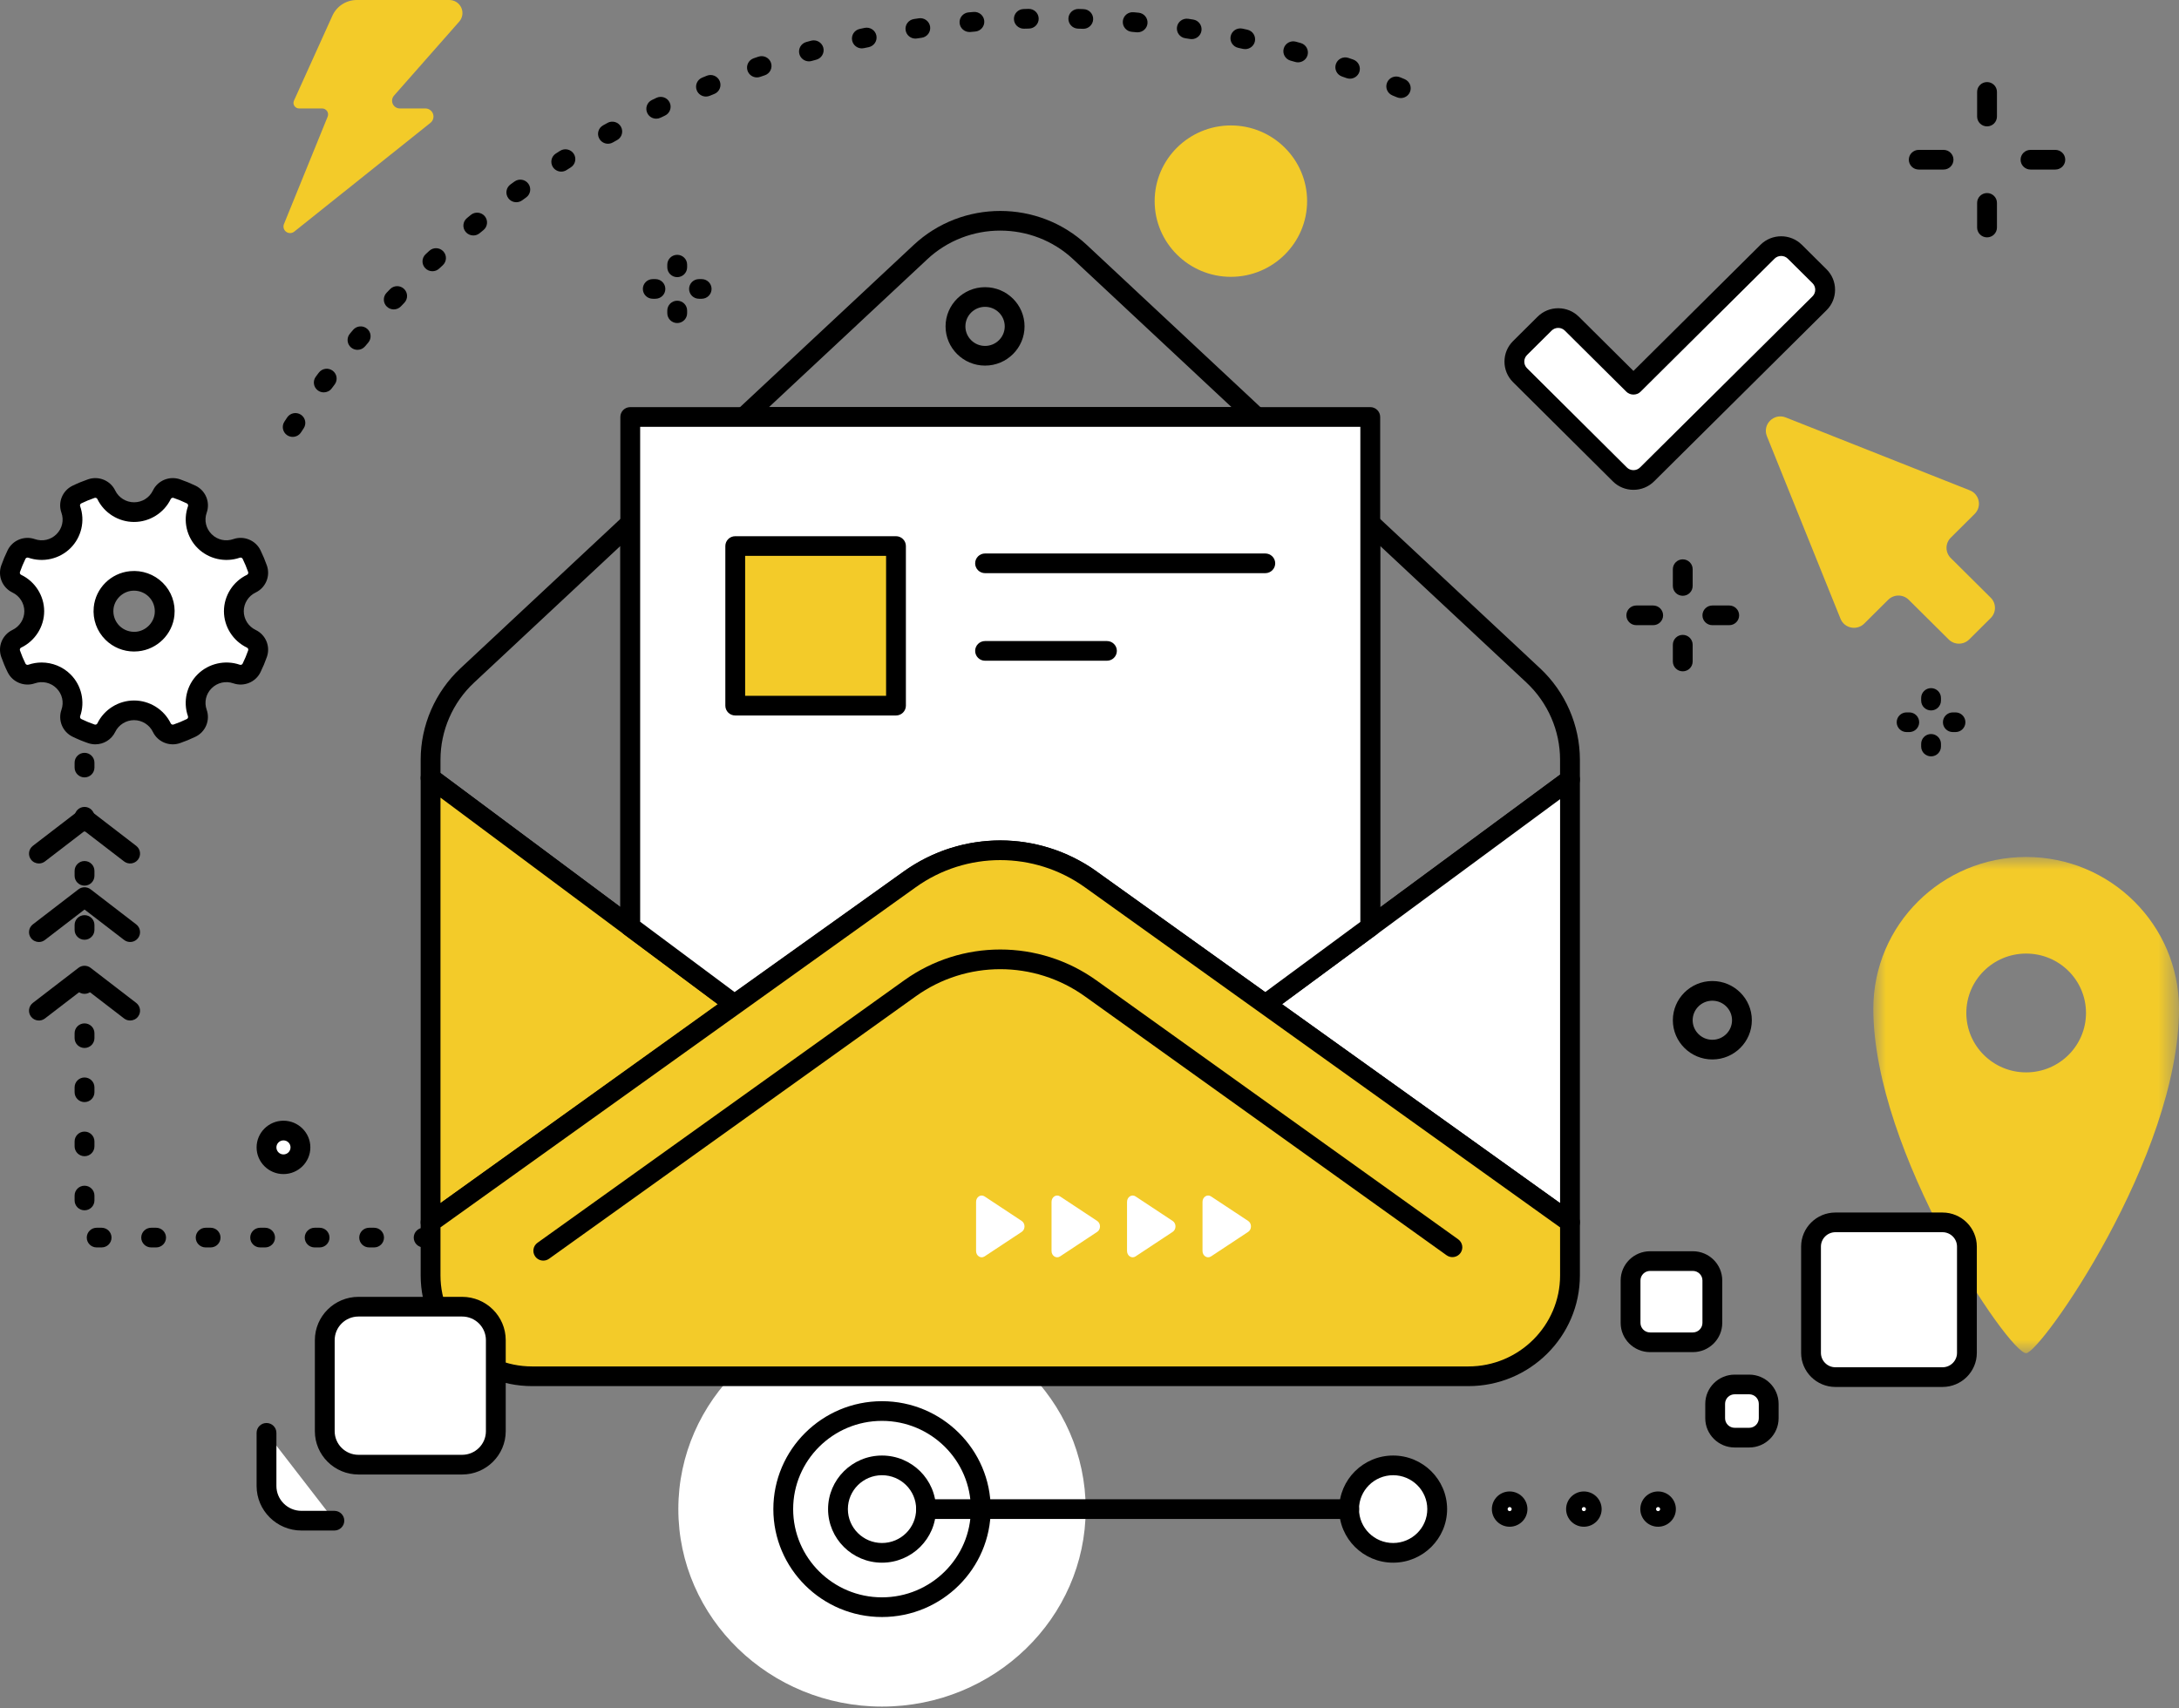
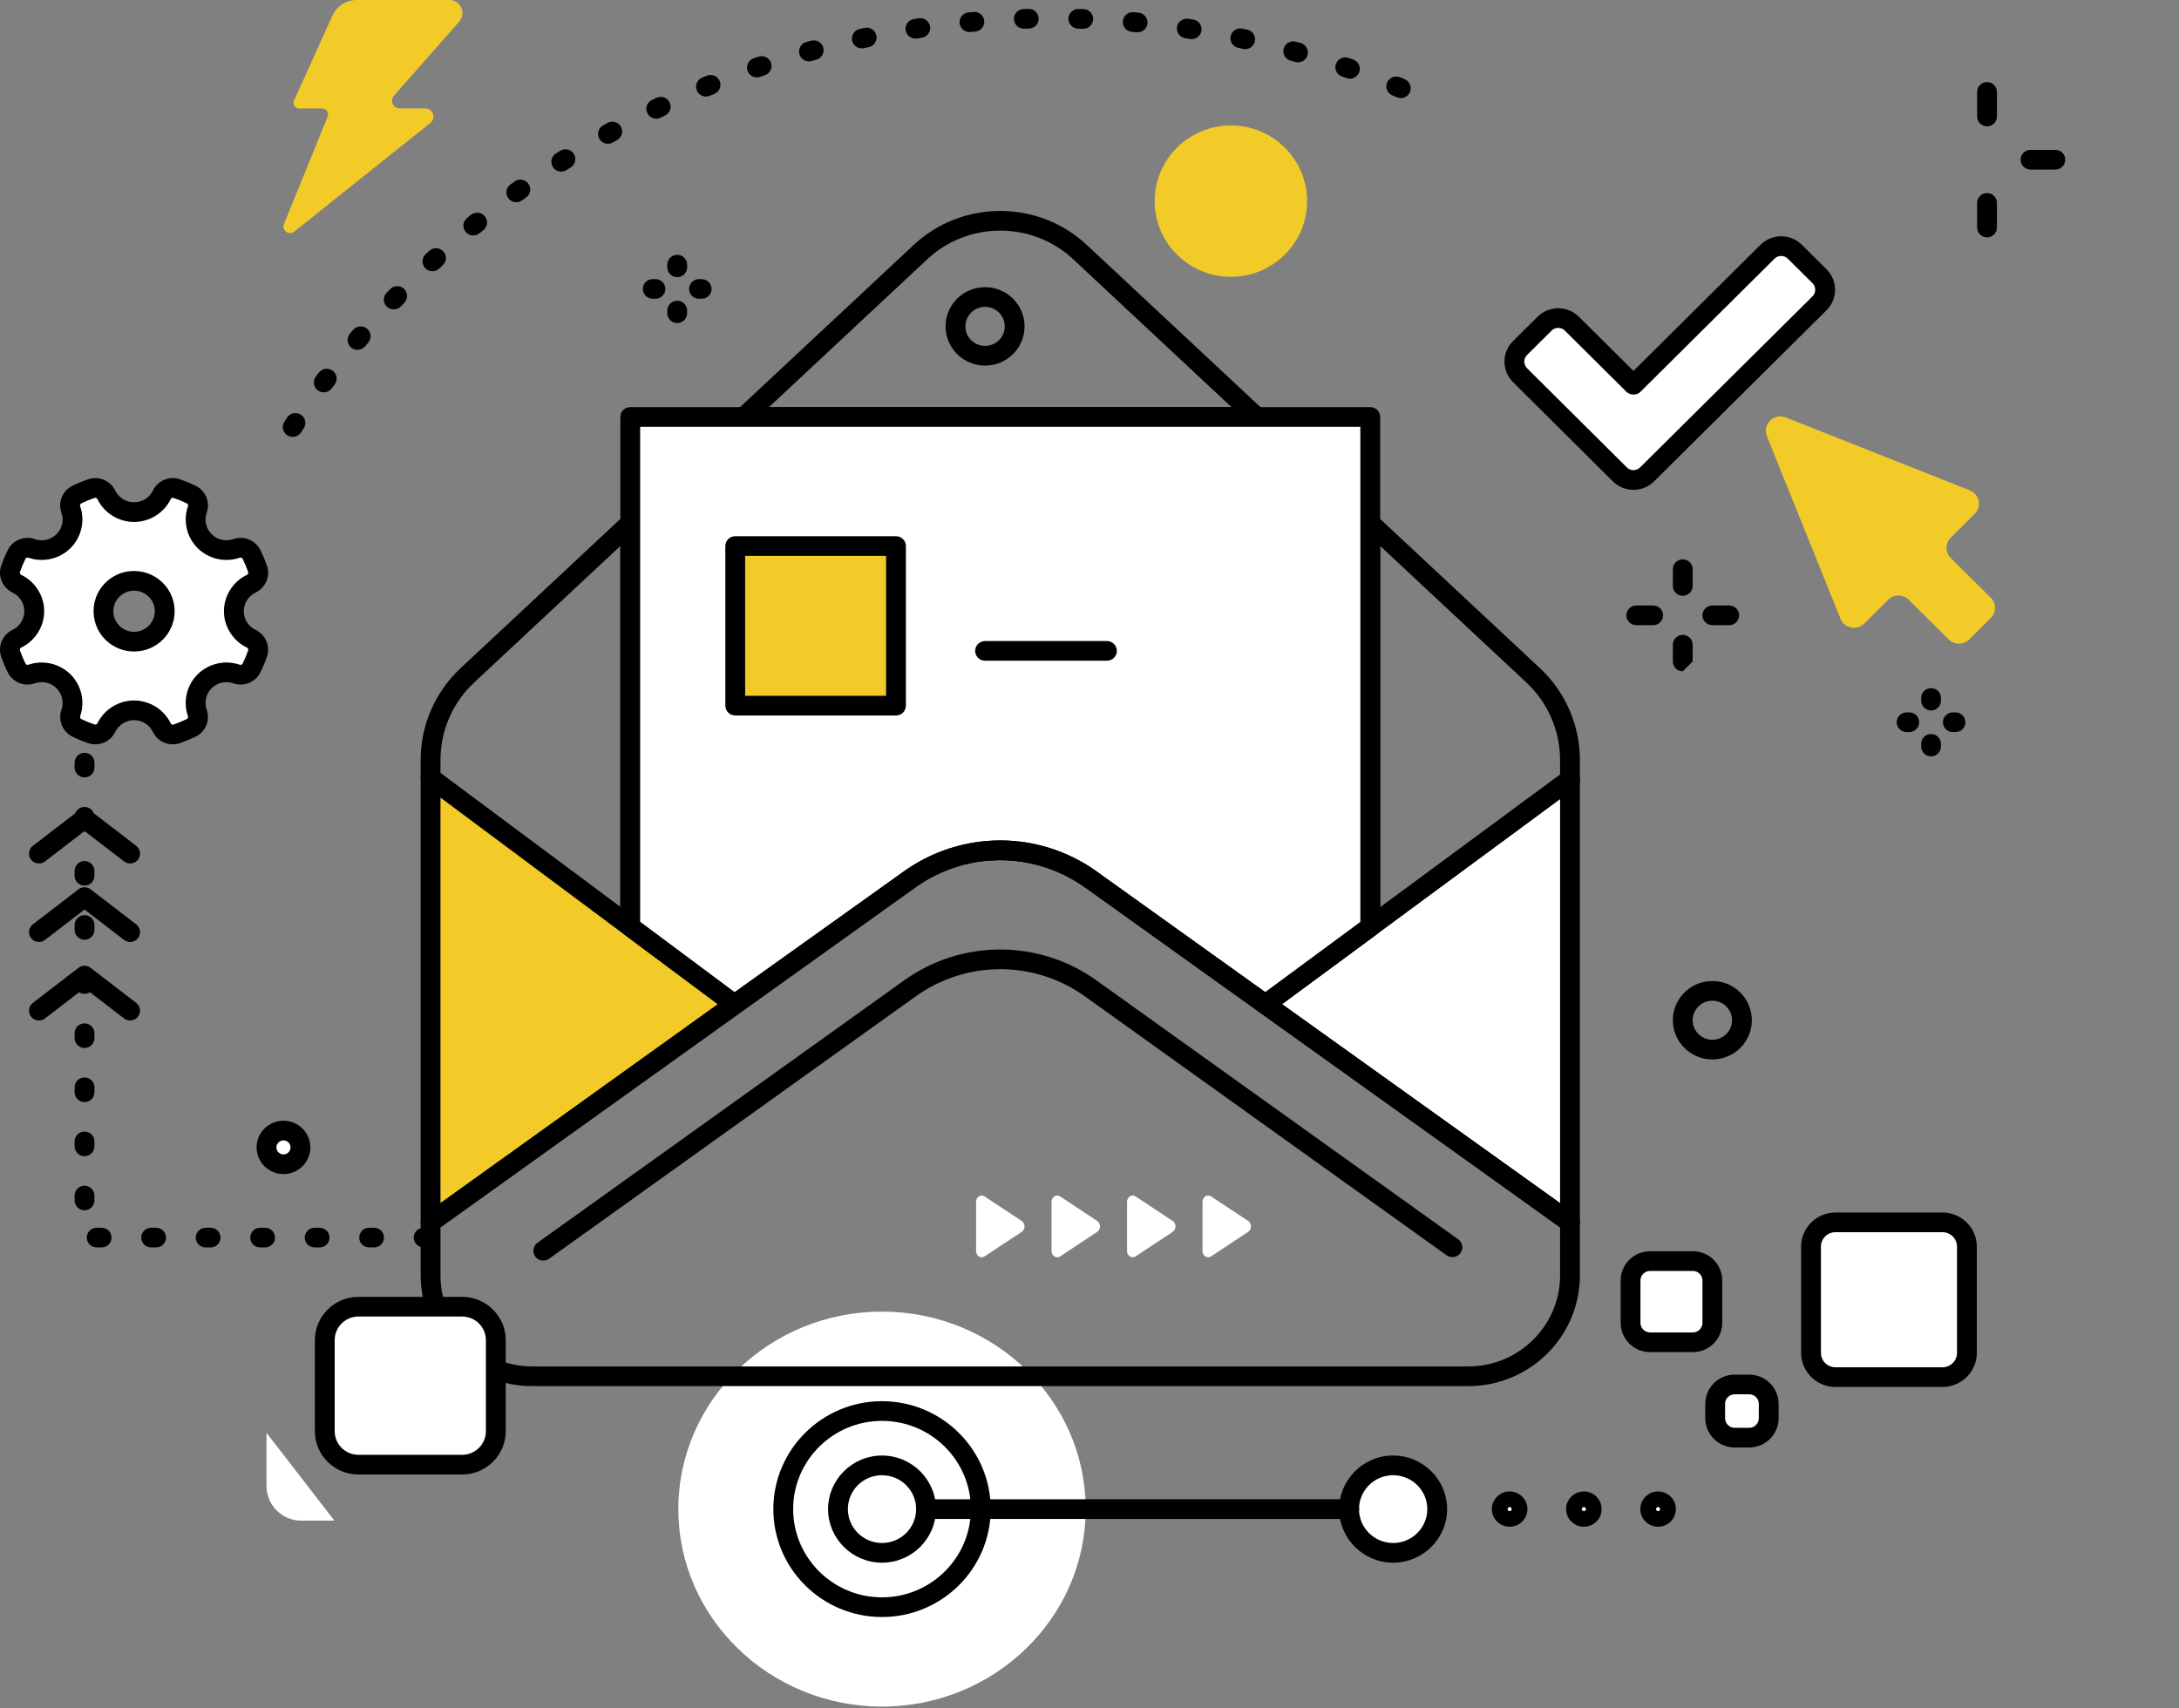
<svg xmlns="http://www.w3.org/2000/svg" xmlns:xlink="http://www.w3.org/1999/xlink" width="88px" height="69px" viewBox="0 0 88 69" version="1.1">
  <rect x="0" y="0" width="88" height="69" fill="#808080" stroke="none" />
  <title>Messages</title>
  <defs>
    <polygon id="path-1" points="0 0 12.345 0 12.345 20.044 0 20.044" />
  </defs>
  <g id="1440-2021" stroke="none" stroke-width="1" fill="none" fill-rule="evenodd">
    <g id="[1440px---IEG]--3.1---Popup" transform="translate(-916, -215)">
      <g id="编组-3" transform="translate(730, 175)">
        <g id="Messages" transform="translate(186, 40)">
          <path d="M43.445,60.958 C43.445,65.144 39.942,68.538 35.62,68.538 C31.299,68.538 27.795,65.144 27.795,60.958 C27.795,56.772 31.299,53.378 35.62,53.378 C39.942,53.378 43.445,56.772 43.445,60.958" id="Fill-1" fill="#FFFFFF" />
          <path d="M35.62,53.775 C31.526,53.775 28.195,56.998 28.195,60.958 C28.195,64.919 31.526,68.141 35.62,68.141 C39.714,68.141 43.045,64.919 43.045,60.958 C43.045,56.998 39.714,53.775 35.62,53.775 M35.62,68.935 C31.085,68.935 27.395,65.357 27.395,60.958 C27.395,56.559 31.085,52.98 35.62,52.98 C40.156,52.98 43.846,56.559 43.846,60.958 C43.846,65.357 40.156,68.935 35.62,68.935" id="Fill-3" fill="#FFFFFF" />
          <path d="M79.749,20.758 L78.782,21.719 C78.554,21.946 78.554,22.314 78.783,22.541 L80.396,24.143 C80.625,24.37 80.625,24.738 80.396,24.965 L79.527,25.829 C79.298,26.057 78.927,26.057 78.698,25.829 L77.085,24.227 C76.856,24 76.485,24 76.256,24.227 L75.288,25.189 C74.99,25.484 74.486,25.381 74.33,24.994 L71.357,17.619 C71.166,17.144 71.64,16.673 72.118,16.862 L79.552,19.807 C79.943,19.961 80.046,20.462 79.749,20.758" id="Fill-5" fill="#F3CB29" />
          <g id="编组" transform="translate(75.655, 34.616)">
            <mask id="mask-2" fill="white">
              <use xlink:href="#path-1" />
            </mask>
            <g id="Clip-8" />
-             <path d="M6.172,8.701 C4.838,8.701 3.756,7.626 3.756,6.301 C3.756,4.975 4.838,3.902 6.172,3.902 C7.507,3.902 8.589,4.975 8.589,6.301 C8.589,7.626 7.507,8.701 6.172,8.701 M6.172,0 C2.764,0 0,2.745 0,6.131 C0,11.936 5.469,20.044 6.172,20.044 C6.743,20.044 12.345,12.122 12.345,6.131 C12.345,2.745 9.581,0 6.172,0" id="Fill-7" fill="#F3CB29" mask="url(#mask-2)" />
          </g>
          <path d="M17.789,31.226 L25.053,36.636 L25.053,22.054 L19.144,27.575 C18.283,28.378 17.789,29.513 17.789,30.689 L17.789,31.226 Z M25.453,37.828 C25.368,37.828 25.284,37.801 25.213,37.749 L17.149,31.742 C17.048,31.667 16.989,31.549 16.989,31.424 L16.989,30.689 C16.989,29.295 17.575,27.948 18.596,26.995 L25.179,20.845 C25.295,20.736 25.465,20.706 25.612,20.769 C25.758,20.832 25.853,20.976 25.853,21.134 L25.853,37.431 C25.853,37.581 25.767,37.719 25.632,37.786 C25.575,37.814 25.514,37.828 25.453,37.828 L25.453,37.828 Z" id="Fill-9" fill="#000000" />
          <path d="M42.297,34.644 C41.454,34.378 40.568,34.292 39.696,34.387 C40.568,34.288 41.454,34.373 42.297,34.644" id="Fill-11" fill="#FFD500" />
          <path d="M42.297,35.041 C42.257,35.041 42.216,35.035 42.176,35.022 C41.385,34.773 40.565,34.692 39.739,34.783 C39.521,34.806 39.323,34.649 39.298,34.432 C39.274,34.214 39.431,34.018 39.65,33.993 C40.589,33.885 41.521,33.977 42.42,34.265 C42.63,34.333 42.745,34.556 42.678,34.765 C42.624,34.933 42.467,35.041 42.297,35.041" id="Fill-13" fill="#000000" />
          <path d="M42.297,34.644 C42.684,34.765 43.061,34.926 43.424,35.128 C43.061,34.928 42.684,34.767 42.297,34.644" id="Fill-15" fill="#FFD500" />
          <path d="M43.424,35.525 C43.359,35.525 43.292,35.509 43.231,35.475 C42.895,35.291 42.539,35.138 42.175,35.022 C41.965,34.955 41.849,34.732 41.916,34.523 C41.983,34.314 42.207,34.199 42.417,34.264 C42.832,34.394 43.236,34.568 43.62,34.781 C43.812,34.888 43.881,35.129 43.774,35.321 C43.701,35.451 43.565,35.525 43.424,35.525" id="Fill-17" fill="#000000" />
          <path d="M44.06,35.528 C43.854,35.381 43.642,35.248 43.424,35.127 C43.637,35.241 43.845,35.372 44.045,35.516 L44.06,35.528 Z" id="Fill-19" fill="#FFD500" />
          <path d="M44.051,35.924 C43.973,35.924 43.895,35.9 43.826,35.851 C43.641,35.719 43.441,35.592 43.229,35.474 C43.037,35.367 42.968,35.127 43.074,34.936 C43.18,34.745 43.421,34.674 43.614,34.778 C43.841,34.899 44.065,35.04 44.281,35.195 C44.288,35.2 44.295,35.206 44.302,35.212 C44.467,35.349 44.501,35.597 44.369,35.766 C44.289,35.869 44.171,35.924 44.051,35.924" id="Fill-21" fill="#000000" />
          <path d="M31.055,16.445 L49.736,16.445 L43.346,10.476 C41.693,8.929 39.102,8.928 37.448,10.473 L31.055,16.445 Z M50.745,17.24 L30.046,17.24 C29.882,17.24 29.735,17.141 29.674,16.989 C29.614,16.838 29.652,16.665 29.772,16.553 L36.899,9.895 C38.861,8.062 41.934,8.063 43.895,9.897 L51.019,16.553 C51.139,16.665 51.178,16.838 51.117,16.989 C51.057,17.141 50.909,17.24 50.745,17.24 L50.745,17.24 Z" id="Fill-23" fill="#000000" />
          <path d="M55.739,22.053 L55.739,36.65 L63.004,31.291 L63.004,30.689 C63.004,29.515 62.51,28.38 61.649,27.574 L55.739,22.053 Z M55.338,37.838 C55.277,37.838 55.215,37.824 55.159,37.795 C55.024,37.728 54.938,37.59 54.938,37.44 L54.938,21.134 C54.938,20.976 55.033,20.832 55.18,20.769 C55.326,20.706 55.496,20.736 55.613,20.845 L62.198,26.996 C63.219,27.951 63.805,29.297 63.805,30.689 L63.805,31.491 C63.805,31.617 63.745,31.735 63.643,31.81 L55.577,37.759 C55.507,37.811 55.423,37.838 55.338,37.838 L55.338,37.838 Z" id="Fill-25" fill="#000000" />
          <polygon id="Fill-27" fill="#F3CB29" points="29.661 40.567 25.453 43.587 17.389 49.375 17.389 31.424 25.453 37.431" />
          <path d="M17.789,32.219 L17.789,48.597 L28.987,40.561 L17.789,32.219 Z M17.389,49.772 C17.327,49.772 17.264,49.758 17.207,49.729 C17.073,49.661 16.989,49.524 16.989,49.375 L16.989,31.424 C16.989,31.274 17.075,31.136 17.21,31.069 C17.346,31.002 17.508,31.016 17.629,31.107 L29.902,40.249 C30.003,40.325 30.063,40.444 30.062,40.57 C30.061,40.697 29.999,40.815 29.896,40.889 L17.623,49.697 C17.554,49.747 17.472,49.772 17.389,49.772 L17.389,49.772 Z" id="Fill-29" fill="#000000" />
          <polygon id="Fill-31" fill="#FFFFFF" points="63.405 31.491 63.405 49.375 61.248 47.83 55.339 43.601 51.099 40.567 55.339 37.44" />
          <path d="M51.776,40.562 L63.005,48.598 L63.005,32.281 L51.776,40.562 Z M63.405,49.772 C63.322,49.772 63.24,49.747 63.171,49.697 L50.865,40.889 C50.761,40.815 50.699,40.697 50.699,40.57 C50.698,40.443 50.758,40.323 50.86,40.248 L63.166,31.172 C63.287,31.082 63.45,31.068 63.584,31.136 C63.719,31.203 63.805,31.341 63.805,31.491 L63.805,49.375 C63.805,49.524 63.721,49.66 63.587,49.728 C63.529,49.758 63.467,49.772 63.405,49.772 L63.405,49.772 Z" id="Fill-33" fill="#000000" />
          <path d="M55.339,16.843 L55.339,37.44 L51.099,40.567 L44.06,35.528 L44.045,35.517 C43.845,35.372 43.637,35.241 43.424,35.128 C43.061,34.926 42.684,34.765 42.297,34.644 C41.454,34.373 40.568,34.288 39.696,34.387 C39.607,34.397 39.519,34.409 39.431,34.423 C39.352,34.432 39.273,34.447 39.194,34.463 C38.96,34.508 38.728,34.568 38.502,34.639 C38.265,34.712 38.033,34.803 37.807,34.904 C37.716,34.945 37.625,34.988 37.534,35.035 C37.532,35.037 37.529,35.037 37.529,35.037 C37.255,35.177 36.987,35.339 36.732,35.521 L29.661,40.567 L25.453,37.431 L25.453,16.843 L55.339,16.843 Z" id="Fill-35" fill="#FFFFFF" />
          <path d="M40.408,33.949 C41.089,33.949 41.763,34.055 42.42,34.265 C42.832,34.394 43.236,34.568 43.62,34.781 C43.841,34.899 44.065,35.04 44.281,35.195 C44.288,35.2 44.295,35.206 44.302,35.212 L51.095,40.075 L54.938,37.24 L54.938,17.24 L25.853,17.24 L25.853,37.232 L29.667,40.074 L36.498,35.199 C36.765,35.008 37.051,34.835 37.347,34.684 C37.348,34.683 37.35,34.682 37.351,34.681 C37.449,34.631 37.546,34.585 37.643,34.542 C37.893,34.429 38.142,34.334 38.382,34.259 C38.626,34.183 38.874,34.12 39.118,34.073 C39.202,34.056 39.292,34.039 39.383,34.028 C39.462,34.015 39.558,34.003 39.653,33.992 C39.905,33.963 40.157,33.949 40.408,33.949 M29.662,40.964 C29.577,40.964 29.492,40.938 29.421,40.885 L25.213,37.749 C25.112,37.674 25.053,37.556 25.053,37.431 L25.053,16.843 C25.053,16.623 25.232,16.445 25.453,16.445 L55.339,16.445 C55.559,16.445 55.739,16.623 55.739,16.843 L55.739,37.44 C55.739,37.566 55.679,37.685 55.577,37.759 L51.337,40.886 C51.197,40.989 51.006,40.991 50.865,40.889 L43.826,35.851 C43.818,35.845 43.81,35.84 43.803,35.833 C43.623,35.703 43.43,35.582 43.234,35.477 C42.893,35.288 42.539,35.136 42.177,35.023 C41.384,34.769 40.566,34.688 39.742,34.782 C39.657,34.791 39.576,34.802 39.495,34.815 C39.412,34.826 39.344,34.838 39.277,34.852 C39.057,34.895 38.838,34.95 38.622,35.018 C38.412,35.083 38.194,35.167 37.972,35.266 C37.887,35.304 37.804,35.343 37.721,35.387 L37.721,35.386 C37.717,35.388 37.714,35.39 37.71,35.392 C37.45,35.525 37.199,35.677 36.965,35.844 L29.895,40.89 C29.825,40.939 29.743,40.964 29.662,40.964" id="Fill-37" fill="#000000" />
-           <path d="M63.405,49.375 L63.405,51.517 C63.405,53.768 61.568,55.593 59.301,55.593 L21.49,55.593 C19.224,55.593 17.389,53.768 17.389,51.517 L17.389,49.375 L25.453,43.603 L36.748,35.517 C38.927,33.956 41.867,33.958 44.045,35.517 L55.339,43.601 L63.405,49.375 Z" id="Fill-39" fill="#F3CB29" />
          <path d="M17.789,49.578 L17.789,51.517 C17.789,53.545 19.449,55.195 21.49,55.195 L59.301,55.195 C61.343,55.195 63.005,53.545 63.005,51.517 L63.005,49.578 L43.811,35.839 C41.767,34.377 39.023,34.377 36.983,35.839 L17.789,49.578 Z M59.301,55.99 L21.49,55.99 C19.008,55.99 16.989,53.984 16.989,51.517 L16.989,49.375 C16.989,49.247 17.051,49.127 17.155,49.053 L36.514,35.194 C38.835,33.532 41.955,33.532 44.279,35.194 L63.639,49.053 C63.743,49.127 63.805,49.247 63.805,49.375 L63.805,51.517 C63.805,53.984 61.785,55.99 59.301,55.99 L59.301,55.99 Z" id="Fill-41" fill="#000000" />
          <path d="M21.941,50.92 C21.817,50.92 21.694,50.863 21.616,50.755 C21.487,50.577 21.527,50.329 21.707,50.2 L36.515,39.6 C38.837,37.938 41.958,37.938 44.28,39.601 L58.89,50.06 C59.069,50.189 59.11,50.437 58.981,50.615 C58.851,50.793 58.601,50.833 58.422,50.705 L43.812,40.245 C41.769,38.783 39.025,38.783 36.983,40.245 L22.175,50.845 C22.104,50.896 22.022,50.92 21.941,50.92" id="Fill-43" fill="#000000" />
          <path d="M39.782,22.755 L51.099,22.755 L39.782,22.755 Z" id="Fill-45" fill="#FFFFFF" />
-           <path d="M51.099,23.152 L39.782,23.152 C39.561,23.152 39.382,22.974 39.382,22.755 C39.382,22.535 39.561,22.357 39.782,22.357 L51.099,22.357 C51.32,22.357 51.5,22.535 51.5,22.755 C51.5,22.974 51.32,23.152 51.099,23.152" id="Fill-47" fill="#000000" />
          <path d="M39.782,26.291 L44.705,26.291 L39.782,26.291 Z" id="Fill-49" fill="#FFFFFF" />
          <path d="M44.705,26.689 L39.782,26.689 C39.561,26.689 39.382,26.511 39.382,26.291 C39.382,26.072 39.561,25.894 39.782,25.894 L44.705,25.894 C44.925,25.894 45.105,26.072 45.105,26.291 C45.105,26.511 44.925,26.689 44.705,26.689" id="Fill-51" fill="#000000" />
          <polygon id="Fill-53" fill="#F3CB29" points="29.693 28.504 36.185 28.504 36.185 22.056 29.693 22.056" />
          <path d="M30.093,28.106 L35.785,28.106 L35.785,22.453 L30.093,22.453 L30.093,28.106 Z M36.185,28.901 L29.693,28.901 C29.472,28.901 29.293,28.723 29.293,28.504 L29.293,22.056 C29.293,21.837 29.472,21.659 29.693,21.659 L36.185,21.659 C36.406,21.659 36.585,21.837 36.585,22.056 L36.585,28.504 C36.585,28.723 36.406,28.901 36.185,28.901 L36.185,28.901 Z" id="Fill-55" fill="#000000" />
          <g id="编组" transform="translate(60.759, 9.544)">
            <path d="M0.628,4.515 L1.619,3.531 C1.924,3.228 2.417,3.228 2.722,3.531 L5.209,6.001 L10.623,0.624 C10.927,0.321 11.421,0.321 11.725,0.624 L12.722,1.613 C13.027,1.916 13.027,2.406 12.722,2.708 L5.76,9.618 C5.456,9.92 4.962,9.92 4.658,9.617 L0.628,5.61 C0.324,5.308 0.324,4.818 0.628,4.515" id="Fill-56" fill="#FFFFFF" />
            <path d="M2.17,3.701 C2.069,3.701 1.974,3.74 1.902,3.812 L0.911,4.796 C0.763,4.943 0.763,5.182 0.911,5.329 L4.941,9.336 C5.012,9.408 5.108,9.447 5.209,9.447 L5.209,9.447 C5.31,9.447 5.406,9.408 5.477,9.336 L12.439,2.427 C12.511,2.356 12.55,2.261 12.55,2.161 C12.55,2.06 12.511,1.965 12.439,1.894 L11.442,0.905 C11.295,0.758 11.054,0.758 10.906,0.905 L5.492,6.282 C5.342,6.431 5.076,6.431 4.926,6.282 L2.439,3.812 C2.367,3.74 2.272,3.701 2.17,3.701 M5.209,10.242 L5.209,10.242 C4.894,10.242 4.597,10.12 4.375,9.898 L0.344,5.891 C-0.115,5.434 -0.115,4.691 0.345,4.234 L1.336,3.25 C1.559,3.029 1.855,2.907 2.17,2.907 C2.486,2.907 2.782,3.029 3.005,3.25 L5.209,5.439 L10.34,0.343 C10.8,-0.114 11.548,-0.114 12.008,0.342 L13.005,1.332 C13.228,1.553 13.351,1.848 13.351,2.161 C13.351,2.474 13.228,2.768 13.005,2.989 L6.043,9.899 C5.82,10.12 5.524,10.242 5.209,10.242" id="Fill-57" fill="#000000" />
          </g>
          <path d="M3.414,27.031 C3.193,27.031 3.013,26.853 3.013,26.633 L3.013,26.435 C3.013,26.215 3.193,26.037 3.414,26.037 C3.634,26.037 3.814,26.215 3.814,26.435 L3.814,26.633 C3.814,26.853 3.634,27.031 3.414,27.031 M3.414,29.217 C3.193,29.217 3.013,29.038 3.013,28.819 L3.013,28.62 C3.013,28.401 3.193,28.223 3.414,28.223 C3.634,28.223 3.814,28.401 3.814,28.62 L3.814,28.819 C3.814,29.038 3.634,29.217 3.414,29.217 M3.414,31.402 C3.193,31.402 3.013,31.224 3.013,31.005 L3.013,30.806 C3.013,30.587 3.193,30.409 3.414,30.409 C3.634,30.409 3.814,30.587 3.814,30.806 L3.814,31.005 C3.814,31.224 3.634,31.402 3.414,31.402 M3.414,33.588 C3.193,33.588 3.013,33.41 3.013,33.191 L3.013,32.992 C3.013,32.773 3.193,32.594 3.414,32.594 C3.634,32.594 3.814,32.773 3.814,32.992 L3.814,33.191 C3.814,33.41 3.634,33.588 3.414,33.588 M3.414,35.774 C3.193,35.774 3.013,35.596 3.013,35.376 L3.013,35.178 C3.013,34.958 3.193,34.78 3.414,34.78 C3.634,34.78 3.814,34.958 3.814,35.178 L3.814,35.376 C3.814,35.596 3.634,35.774 3.414,35.774 M3.414,37.96 C3.193,37.96 3.013,37.781 3.013,37.562 L3.013,37.363 C3.013,37.144 3.193,36.966 3.414,36.966 C3.634,36.966 3.814,37.144 3.814,37.363 L3.814,37.562 C3.814,37.781 3.634,37.96 3.414,37.96 M3.414,40.145 C3.193,40.145 3.013,39.967 3.013,39.748 L3.013,39.549 C3.013,39.33 3.193,39.152 3.414,39.152 C3.634,39.152 3.814,39.33 3.814,39.549 L3.814,39.748 C3.814,39.967 3.634,40.145 3.414,40.145 M3.414,42.331 C3.193,42.331 3.013,42.153 3.013,41.934 L3.013,41.735 C3.013,41.515 3.193,41.338 3.414,41.338 C3.634,41.338 3.814,41.515 3.814,41.735 L3.814,41.934 C3.814,42.153 3.634,42.331 3.414,42.331 M3.414,44.517 C3.193,44.517 3.013,44.339 3.013,44.119 L3.013,43.921 C3.013,43.701 3.193,43.523 3.414,43.523 C3.634,43.523 3.814,43.701 3.814,43.921 L3.814,44.119 C3.814,44.339 3.634,44.517 3.414,44.517 M3.414,46.703 C3.193,46.703 3.013,46.524 3.013,46.305 L3.013,46.106 C3.013,45.887 3.193,45.709 3.414,45.709 C3.634,45.709 3.814,45.887 3.814,46.106 L3.814,46.305 C3.814,46.524 3.634,46.703 3.414,46.703 M3.414,48.888 C3.193,48.888 3.013,48.71 3.013,48.491 L3.013,48.292 C3.013,48.073 3.193,47.895 3.414,47.895 C3.634,47.895 3.814,48.073 3.814,48.292 L3.814,48.491 C3.814,48.71 3.634,48.888 3.414,48.888 M4.104,50.388 L3.904,50.388 C3.683,50.388 3.504,50.21 3.504,49.991 C3.504,49.772 3.683,49.593 3.904,49.593 L4.104,49.593 C4.325,49.593 4.504,49.772 4.504,49.991 C4.504,50.21 4.325,50.388 4.104,50.388 M6.305,50.388 L6.105,50.388 C5.884,50.388 5.704,50.21 5.704,49.991 C5.704,49.772 5.884,49.593 6.105,49.593 L6.305,49.593 C6.526,49.593 6.705,49.772 6.705,49.991 C6.705,50.21 6.526,50.388 6.305,50.388 M8.506,50.388 L8.305,50.388 C8.085,50.388 7.905,50.21 7.905,49.991 C7.905,49.772 8.085,49.593 8.305,49.593 L8.506,49.593 C8.727,49.593 8.906,49.772 8.906,49.991 C8.906,50.21 8.727,50.388 8.506,50.388 M10.706,50.388 L10.506,50.388 C10.285,50.388 10.106,50.21 10.106,49.991 C10.106,49.772 10.285,49.593 10.506,49.593 L10.706,49.593 C10.928,49.593 11.107,49.772 11.107,49.991 C11.107,50.21 10.928,50.388 10.706,50.388 M12.907,50.388 L12.707,50.388 C12.486,50.388 12.307,50.21 12.307,49.991 C12.307,49.772 12.486,49.593 12.707,49.593 L12.907,49.593 C13.128,49.593 13.307,49.772 13.307,49.991 C13.307,50.21 13.128,50.388 12.907,50.388 M15.108,50.388 L14.908,50.388 C14.687,50.388 14.508,50.21 14.508,49.991 C14.508,49.772 14.687,49.593 14.908,49.593 L15.108,49.593 C15.329,49.593 15.508,49.772 15.508,49.991 C15.508,50.21 15.329,50.388 15.108,50.388 M17.309,50.388 L17.109,50.388 C16.888,50.388 16.709,50.21 16.709,49.991 C16.709,49.772 16.888,49.593 17.109,49.593 L17.309,49.593 C17.53,49.593 17.709,49.772 17.709,49.991 C17.709,50.21 17.53,50.388 17.309,50.388" id="Fill-58" fill="#000000" />
          <g id="编组" transform="translate(0, 19.312)">
            <path d="M5.542,6.601 C4.761,6.679 4.108,6.033 4.184,5.255 C4.24,4.679 4.709,4.212 5.289,4.156 C6.073,4.08 6.725,4.728 6.646,5.504 C6.588,6.078 6.121,6.543 5.542,6.601 M9.444,5.377 C9.444,4.887 9.733,4.463 10.15,4.264 C10.374,4.156 10.482,3.898 10.401,3.664 C10.332,3.466 10.25,3.272 10.158,3.086 C10.049,2.863 9.788,2.758 9.553,2.84 C9.117,2.991 8.613,2.894 8.264,2.547 C7.915,2.2 7.816,1.701 7.97,1.267 C8.053,1.033 7.947,0.773 7.722,0.665 C7.534,0.574 7.339,0.493 7.139,0.425 C6.904,0.344 6.643,0.451 6.536,0.674 C6.335,1.089 5.908,1.374 5.414,1.374 C4.92,1.374 4.493,1.089 4.292,0.673 C4.185,0.451 3.924,0.344 3.689,0.424 C3.488,0.493 3.294,0.573 3.105,0.665 C2.881,0.774 2.775,1.033 2.858,1.267 C3.012,1.7 2.913,2.2 2.564,2.547 C2.215,2.894 1.711,2.991 1.275,2.84 C1.04,2.759 0.779,2.864 0.67,3.086 C0.578,3.273 0.497,3.466 0.428,3.664 C0.346,3.898 0.454,4.156 0.678,4.264 C1.095,4.463 1.384,4.887 1.384,5.377 C1.384,5.868 1.095,6.291 0.678,6.491 C0.454,6.598 0.346,6.857 0.428,7.091 C0.497,7.289 0.578,7.482 0.67,7.669 C0.779,7.891 1.04,7.996 1.275,7.914 C1.711,7.763 2.215,7.861 2.564,8.208 C2.914,8.555 3.012,9.055 2.859,9.488 C2.777,9.721 2.883,9.981 3.107,10.089 C3.295,10.181 3.489,10.261 3.689,10.33 C3.924,10.411 4.185,10.304 4.293,10.081 C4.494,9.667 4.92,9.38 5.414,9.38 C5.908,9.38 6.334,9.667 6.535,10.081 C6.643,10.304 6.904,10.411 7.139,10.33 C7.339,10.261 7.533,10.181 7.721,10.089 C7.945,9.981 8.051,9.721 7.969,9.488 C7.816,9.055 7.915,8.555 8.264,8.208 C8.613,7.861 9.117,7.763 9.553,7.914 C9.788,7.996 10.049,7.891 10.158,7.669 C10.251,7.482 10.332,7.289 10.401,7.091 C10.482,6.857 10.375,6.598 10.15,6.491 C9.733,6.291 9.444,5.868 9.444,5.377" id="Fill-59" fill="#FFFFFF" />
            <path d="M5.412,4.547 C5.384,4.547 5.356,4.549 5.328,4.551 C4.94,4.589 4.62,4.908 4.582,5.293 C4.558,5.545 4.646,5.792 4.825,5.968 C5.003,6.144 5.25,6.23 5.502,6.206 C5.889,6.167 6.209,5.848 6.248,5.464 C6.273,5.214 6.186,4.968 6.009,4.792 C5.85,4.634 5.636,4.547 5.412,4.547 M5.415,7.005 C4.983,7.005 4.569,6.837 4.26,6.531 C3.911,6.186 3.738,5.707 3.786,5.216 C3.86,4.448 4.476,3.836 5.249,3.76 C5.744,3.712 6.227,3.884 6.575,4.23 C6.923,4.576 7.094,5.055 7.044,5.544 C6.967,6.308 6.352,6.919 5.583,6.996 L5.583,6.996 C5.527,7.002 5.471,7.005 5.415,7.005 M1.68,7.449 C2.11,7.449 2.535,7.616 2.847,7.927 C3.291,8.367 3.444,9.031 3.237,9.619 C3.222,9.663 3.242,9.712 3.283,9.732 C3.456,9.817 3.637,9.891 3.82,9.954 C3.864,9.969 3.913,9.949 3.932,9.908 C4.205,9.346 4.786,8.983 5.414,8.983 C6.042,8.983 6.623,9.346 6.896,9.908 C6.915,9.949 6.965,9.969 7.008,9.954 C7.19,9.892 7.371,9.817 7.546,9.732 C7.587,9.712 7.606,9.663 7.591,9.619 C7.384,9.031 7.537,8.367 7.981,7.927 C8.424,7.486 9.093,7.334 9.685,7.539 C9.729,7.554 9.779,7.535 9.799,7.494 C9.884,7.321 9.96,7.141 10.022,6.961 C10.037,6.917 10.017,6.868 9.977,6.849 C9.41,6.578 9.044,6.001 9.044,5.377 C9.044,4.754 9.41,4.176 9.977,3.906 C10.017,3.886 10.037,3.837 10.022,3.794 C9.959,3.613 9.884,3.433 9.799,3.26 C9.779,3.22 9.729,3.2 9.685,3.215 C9.093,3.421 8.424,3.269 7.981,2.828 C7.537,2.387 7.384,1.723 7.592,1.136 C7.608,1.092 7.588,1.042 7.547,1.022 C7.372,0.937 7.191,0.863 7.009,0.8 C6.965,0.786 6.916,0.805 6.896,0.846 C6.625,1.408 6.043,1.772 5.414,1.772 C4.785,1.772 4.203,1.408 3.932,0.845 C3.912,0.805 3.863,0.785 3.819,0.8 C3.636,0.863 3.455,0.937 3.281,1.022 C3.24,1.042 3.22,1.092 3.236,1.135 C3.444,1.723 3.291,2.387 2.847,2.828 C2.404,3.269 1.735,3.421 1.143,3.215 C1.099,3.2 1.049,3.22 1.029,3.26 C0.944,3.433 0.869,3.613 0.806,3.794 C0.791,3.837 0.811,3.886 0.852,3.906 C1.418,4.176 1.784,4.754 1.784,5.377 C1.784,6.001 1.418,6.578 0.851,6.849 C0.811,6.868 0.791,6.917 0.806,6.961 C0.869,7.141 0.944,7.321 1.029,7.494 C1.049,7.535 1.099,7.554 1.143,7.539 C1.318,7.479 1.5,7.449 1.68,7.449 M3.85,10.754 C3.753,10.754 3.654,10.738 3.558,10.705 C3.345,10.632 3.134,10.545 2.931,10.446 C2.526,10.249 2.332,9.781 2.482,9.357 C2.589,9.051 2.512,8.718 2.281,8.489 C2.05,8.259 1.715,8.183 1.407,8.29 C0.98,8.438 0.508,8.246 0.31,7.843 C0.21,7.641 0.123,7.431 0.049,7.221 C-0.099,6.795 0.097,6.328 0.504,6.133 C0.795,5.994 0.983,5.697 0.983,5.377 C0.983,5.058 0.795,4.761 0.504,4.622 C0.097,4.427 -0.099,3.959 0.049,3.534 C0.123,3.322 0.211,3.113 0.31,2.911 C0.508,2.508 0.98,2.317 1.407,2.465 C1.715,2.572 2.05,2.496 2.281,2.266 C2.512,2.036 2.589,1.704 2.481,1.399 C2.33,0.974 2.523,0.505 2.93,0.308 C3.133,0.209 3.345,0.122 3.558,0.049 C3.987,-0.098 4.458,0.097 4.653,0.502 C4.792,0.79 5.091,0.977 5.414,0.977 C5.742,0.977 6.033,0.795 6.175,0.502 C6.37,0.097 6.841,-0.098 7.27,0.049 C7.483,0.122 7.694,0.209 7.898,0.307 C8.305,0.505 8.498,0.974 8.347,1.399 C8.239,1.704 8.316,2.036 8.547,2.266 C8.778,2.496 9.113,2.572 9.421,2.465 C9.848,2.316 10.32,2.509 10.518,2.911 C10.617,3.113 10.705,3.322 10.779,3.534 C10.927,3.959 10.731,4.427 10.324,4.622 C10.033,4.761 9.845,5.058 9.845,5.377 C9.845,5.697 10.033,5.994 10.324,6.133 C10.732,6.328 10.927,6.795 10.779,7.221 C10.706,7.431 10.618,7.641 10.518,7.844 C10.32,8.246 9.848,8.438 9.421,8.289 C9.113,8.183 8.778,8.259 8.547,8.489 C8.316,8.718 8.239,9.051 8.347,9.357 C8.496,9.781 8.303,10.249 7.897,10.446 C7.693,10.545 7.482,10.632 7.27,10.705 C6.842,10.852 6.371,10.658 6.175,10.253 C6.035,9.964 5.736,9.777 5.414,9.777 C5.092,9.777 4.793,9.964 4.653,10.253 C4.501,10.567 4.184,10.754 3.85,10.754" id="Fill-60" fill="#000000" />
          </g>
          <path d="M41.263,49.759 L39.762,50.751 C39.61,50.852 39.419,50.729 39.419,50.532 L39.419,48.547 C39.419,48.349 39.61,48.226 39.762,48.327 L41.263,49.319 C41.413,49.418 41.413,49.66 41.263,49.759" id="Fill-61" fill="#FFFFFF" />
          <path d="M44.312,49.759 L42.811,50.751 C42.659,50.852 42.467,50.729 42.467,50.532 L42.467,48.547 C42.467,48.349 42.659,48.226 42.811,48.327 L44.312,49.319 C44.461,49.418 44.461,49.66 44.312,49.759" id="Fill-62" fill="#FFFFFF" />
          <path d="M47.36,49.759 L45.859,50.751 C45.708,50.852 45.516,50.729 45.516,50.532 L45.516,48.547 C45.516,48.349 45.708,48.226 45.859,48.327 L47.36,49.319 C47.51,49.418 47.51,49.66 47.36,49.759" id="Fill-63" fill="#FFFFFF" />
          <path d="M50.409,49.759 L48.908,50.751 C48.756,50.852 48.564,50.729 48.564,50.532 L48.564,48.547 C48.564,48.349 48.756,48.226 48.908,48.327 L50.409,49.319 C50.558,49.418 50.558,49.66 50.409,49.759" id="Fill-64" fill="#FFFFFF" />
          <g id="编组" transform="translate(31.232, 48.978)">
            <path d="M41.907,5.67 L41.907,1.376 C41.907,0.836 42.348,0.398 42.892,0.398 L47.218,0.398 C47.762,0.398 48.203,0.836 48.203,1.376 L48.203,5.67 C48.203,6.21 47.762,6.648 47.218,6.648 L42.892,6.648 C42.348,6.648 41.907,6.21 41.907,5.67" id="Fill-65" fill="#FFFFFF" />
            <path d="M42.892,0.795 C42.57,0.795 42.307,1.056 42.307,1.376 L42.307,5.67 C42.307,5.99 42.57,6.251 42.892,6.251 L47.217,6.251 C47.54,6.251 47.803,5.99 47.803,5.67 L47.803,1.376 C47.803,1.056 47.54,0.795 47.217,0.795 L42.892,0.795 Z M47.217,7.046 L42.892,7.046 C42.129,7.046 41.507,6.428 41.507,5.67 L41.507,1.376 C41.507,0.617 42.129,0 42.892,0 L47.217,0 C47.982,0 48.603,0.617 48.603,1.376 L48.603,5.67 C48.603,6.428 47.982,7.046 47.217,7.046 L47.217,7.046 Z" id="Fill-66" fill="#000000" />
            <path d="M34.619,4.458 L34.619,2.744 C34.619,2.312 34.972,1.961 35.408,1.961 L37.134,1.961 C37.569,1.961 37.922,2.312 37.922,2.744 L37.922,4.458 C37.922,4.891 37.569,5.242 37.134,5.242 L35.408,5.242 C34.972,5.242 34.619,4.891 34.619,4.458" id="Fill-67" fill="#FFFFFF" />
            <path d="M35.408,2.359 C35.194,2.359 35.019,2.532 35.019,2.744 L35.019,4.458 C35.019,4.671 35.194,4.844 35.408,4.844 L37.134,4.844 C37.348,4.844 37.522,4.671 37.522,4.458 L37.522,2.744 C37.522,2.532 37.348,2.359 37.134,2.359 L35.408,2.359 Z M37.134,5.639 L35.408,5.639 C34.752,5.639 34.219,5.11 34.219,4.458 L34.219,2.744 C34.219,2.093 34.752,1.564 35.408,1.564 L37.134,1.564 C37.789,1.564 38.322,2.093 38.322,2.744 L38.322,4.458 C38.322,5.11 37.789,5.639 37.134,5.639 L37.134,5.639 Z" id="Fill-68" fill="#000000" />
            <path d="M25.031,13.747 C24.048,13.747 23.252,12.956 23.252,11.98 C23.252,11.004 24.048,10.214 25.031,10.214 C26.014,10.214 26.81,11.004 26.81,11.98 C26.81,12.956 26.014,13.747 25.031,13.747" id="Fill-69" fill="#FFFFFF" />
            <path d="M25.03,10.611 C24.27,10.611 23.652,11.225 23.652,11.98 C23.652,12.735 24.27,13.349 25.03,13.349 C25.791,13.349 26.41,12.735 26.41,11.98 C26.41,11.225 25.791,10.611 25.03,10.611 M25.03,14.144 C23.829,14.144 22.851,13.173 22.851,11.98 C22.851,10.787 23.829,9.816 25.03,9.816 C26.232,9.816 27.21,10.787 27.21,11.98 C27.21,13.173 26.232,14.144 25.03,14.144" id="Fill-70" fill="#000000" />
            <path d="M29.735,12.295 C29.561,12.295 29.418,12.155 29.418,11.98 C29.418,11.805 29.561,11.665 29.735,11.665 C29.911,11.665 30.054,11.805 30.054,11.98 C30.054,12.155 29.911,12.295 29.735,12.295" id="Fill-71" fill="#FFFFFF" />
            <path d="M29.735,11.897 C29.691,11.897 29.654,11.935 29.654,11.98 C29.654,12.025 29.691,12.062 29.735,12.062 C29.781,12.062 29.818,12.025 29.818,11.98 C29.818,11.935 29.781,11.897 29.735,11.897 M29.735,12.692 C29.34,12.692 29.018,12.373 29.018,11.98 C29.018,11.587 29.34,11.267 29.735,11.267 C30.132,11.267 30.454,11.587 30.454,11.98 C30.454,12.373 30.132,12.692 29.735,12.692" id="Fill-72" fill="#000000" />
            <path d="M32.733,12.295 C32.558,12.295 32.416,12.155 32.416,11.98 C32.416,11.805 32.558,11.665 32.733,11.665 C32.909,11.665 33.051,11.805 33.051,11.98 C33.051,12.155 32.909,12.295 32.733,12.295" id="Fill-73" fill="#FFFFFF" />
            <path d="M32.733,11.897 C32.688,11.897 32.651,11.935 32.651,11.98 C32.651,12.025 32.688,12.062 32.733,12.062 C32.779,12.062 32.816,12.025 32.816,11.98 C32.816,11.935 32.779,11.897 32.733,11.897 M32.733,12.692 C32.337,12.692 32.016,12.373 32.016,11.98 C32.016,11.587 32.337,11.267 32.733,11.267 C33.129,11.267 33.451,11.587 33.451,11.98 C33.451,12.373 33.129,12.692 32.733,12.692" id="Fill-74" fill="#000000" />
            <path d="M35.73,12.295 C35.555,12.295 35.413,12.155 35.413,11.98 C35.413,11.805 35.555,11.665 35.73,11.665 C35.907,11.665 36.048,11.805 36.048,11.98 C36.048,12.155 35.907,12.295 35.73,12.295" id="Fill-75" fill="#FFFFFF" />
            <path d="M35.73,11.897 C35.686,11.897 35.648,11.935 35.648,11.98 C35.648,12.025 35.686,12.062 35.73,12.062 C35.776,12.062 35.814,12.025 35.814,11.98 C35.814,11.935 35.776,11.897 35.73,11.897 M35.73,12.692 C35.335,12.692 35.013,12.373 35.013,11.98 C35.013,11.587 35.335,11.267 35.73,11.267 C36.126,11.267 36.449,11.587 36.449,11.98 C36.449,12.373 36.126,12.692 35.73,12.692" id="Fill-76" fill="#000000" />
            <path d="M4.387,15.942 C2.184,15.942 0.4,14.167 0.4,11.98 C0.4,9.793 2.184,8.019 4.387,8.019 C6.592,8.019 8.377,9.793 8.377,11.98 C8.377,14.167 6.592,15.942 4.387,15.942" id="Fill-77" fill="#FFFFFF" />
            <path d="M4.387,8.416 C2.409,8.416 0.8,10.015 0.8,11.98 C0.8,13.945 2.409,15.544 4.387,15.544 C6.367,15.544 7.977,13.945 7.977,11.98 C7.977,10.015 6.367,8.416 4.387,8.416 M4.387,16.339 C1.968,16.339 0,14.384 0,11.98 C0,9.577 1.968,7.621 4.387,7.621 C6.808,7.621 8.778,9.577 8.778,11.98 C8.778,14.384 6.808,16.339 4.387,16.339" id="Fill-78" fill="#000000" />
            <path d="M4.388,13.747 C3.405,13.747 2.61,12.956 2.61,11.98 C2.61,11.004 3.405,10.214 4.388,10.214 C5.371,10.214 6.168,11.004 6.168,11.98 C6.168,12.956 5.371,13.747 4.388,13.747" id="Fill-79" fill="#FFFFFF" />
            <path d="M4.388,10.611 C3.628,10.611 3.01,11.225 3.01,11.98 C3.01,12.735 3.628,13.349 4.388,13.349 C5.149,13.349 5.767,12.735 5.767,11.98 C5.767,11.225 5.149,10.611 4.388,10.611 M4.388,14.144 C3.187,14.144 2.21,13.173 2.21,11.98 C2.21,10.787 3.187,9.816 4.388,9.816 C5.59,9.816 6.568,10.787 6.568,11.98 C6.568,13.173 5.59,14.144 4.388,14.144" id="Fill-80" fill="#000000" />
            <path d="M23.256,11.98 L6.164,11.98 L23.256,11.98 Z" id="Fill-81" fill="#FFFFFF" />
            <path d="M23.256,12.377 L6.164,12.377 C5.943,12.377 5.763,12.199 5.763,11.98 C5.763,11.761 5.943,11.583 6.164,11.583 L23.256,11.583 C23.477,11.583 23.657,11.761 23.657,11.98 C23.657,12.199 23.477,12.377 23.256,12.377" id="Fill-82" fill="#000000" />
          </g>
          <g id="编组" transform="translate(10.363, 52.384)">
            <path d="M3.141,9.041 L1.811,9.041 C1.032,9.041 0.4,8.414 0.4,7.64 L0.4,5.493 L3.141,9.041 Z" id="Fill-83" fill="#FFFFFF" />
-             <path d="M3.141,9.439 L1.811,9.439 C0.813,9.439 0,8.632 0,7.64 L0,5.493 C0,5.274 0.179,5.096 0.4,5.096 C0.621,5.096 0.8,5.274 0.8,5.493 L0.8,7.64 C0.8,8.193 1.254,8.644 1.811,8.644 L3.141,8.644 C3.362,8.644 3.541,8.822 3.541,9.041 C3.541,9.261 3.362,9.439 3.141,9.439" id="Fill-84" fill="#000000" />
            <path d="M4.114,0.397 L8.3,0.397 C9.052,0.397 9.661,1.002 9.661,1.749 L9.661,5.427 C9.661,6.174 9.052,6.779 8.3,6.779 L4.114,6.779 C3.362,6.779 2.753,6.174 2.753,5.427 L2.753,1.749 C2.753,1.002 3.362,0.397 4.114,0.397" id="Fill-85" fill="#FFFFFF" />
            <path d="M4.114,0.795 C3.584,0.795 3.153,1.223 3.153,1.749 L3.153,5.427 C3.153,5.953 3.584,6.381 4.114,6.381 L8.3,6.381 C8.83,6.381 9.261,5.953 9.261,5.427 L9.261,1.749 C9.261,1.223 8.83,0.795 8.3,0.795 L4.114,0.795 Z M8.3,7.176 L4.114,7.176 C3.143,7.176 2.353,6.392 2.353,5.427 L2.353,1.749 C2.353,0.785 3.143,0 4.114,0 L8.3,0 C9.271,0 10.061,0.785 10.061,1.749 L10.061,5.427 C10.061,6.392 9.271,7.176 8.3,7.176 L8.3,7.176 Z" id="Fill-86" fill="#000000" />
          </g>
          <path d="M67.959,24.066 C67.738,24.066 67.559,23.888 67.559,23.669 L67.559,22.992 C67.559,22.773 67.738,22.594 67.959,22.594 C68.18,22.594 68.359,22.773 68.359,22.992 L68.359,23.669 C68.359,23.888 68.18,24.066 67.959,24.066" id="Fill-88" fill="#000000" />
-           <path d="M67.959,27.117 C67.738,27.117 67.559,26.939 67.559,26.72 L67.559,26.043 C67.559,25.823 67.738,25.645 67.959,25.645 C68.18,25.645 68.359,25.823 68.359,26.043 L68.359,26.72 C68.359,26.939 68.18,27.117 67.959,27.117" id="Fill-90" fill="#000000" />
+           <path d="M67.959,27.117 C67.738,27.117 67.559,26.939 67.559,26.72 L67.559,26.043 C67.559,25.823 67.738,25.645 67.959,25.645 C68.18,25.645 68.359,25.823 68.359,26.043 L68.359,26.72 " id="Fill-90" fill="#000000" />
          <path d="M69.836,25.253 L69.154,25.253 C68.933,25.253 68.754,25.075 68.754,24.856 C68.754,24.636 68.933,24.458 69.154,24.458 L69.836,24.458 C70.057,24.458 70.236,24.636 70.236,24.856 C70.236,25.075 70.057,25.253 69.836,25.253" id="Fill-92" fill="#000000" />
          <path d="M66.764,25.253 L66.083,25.253 C65.861,25.253 65.682,25.075 65.682,24.856 C65.682,24.636 65.861,24.458 66.083,24.458 L66.764,24.458 C66.985,24.458 67.165,24.636 67.165,24.856 C67.165,25.075 66.985,25.253 66.764,25.253" id="Fill-94" fill="#000000" />
          <path d="M80.248,5.105 C80.027,5.105 79.847,4.927 79.847,4.707 L79.847,3.712 C79.847,3.493 80.027,3.315 80.248,3.315 C80.468,3.315 80.648,3.493 80.648,3.712 L80.648,4.707 C80.648,4.927 80.468,5.105 80.248,5.105" id="Fill-96" fill="#000000" />
          <path d="M80.248,9.588 C80.027,9.588 79.847,9.41 79.847,9.19 L79.847,8.195 C79.847,7.976 80.027,7.798 80.248,7.798 C80.468,7.798 80.648,7.976 80.648,8.195 L80.648,9.19 C80.648,9.41 80.468,9.588 80.248,9.588" id="Fill-98" fill="#000000" />
          <path d="M83.005,6.849 L82.003,6.849 C81.783,6.849 81.603,6.671 81.603,6.451 C81.603,6.232 81.783,6.054 82.003,6.054 L83.005,6.054 C83.226,6.054 83.406,6.232 83.406,6.451 C83.406,6.671 83.226,6.849 83.005,6.849" id="Fill-100" fill="#000000" />
-           <path d="M78.492,6.849 L77.49,6.849 C77.269,6.849 77.089,6.671 77.089,6.451 C77.089,6.232 77.269,6.054 77.49,6.054 L78.492,6.054 C78.712,6.054 78.892,6.232 78.892,6.451 C78.892,6.671 78.712,6.849 78.492,6.849" id="Fill-102" fill="#000000" />
          <path d="M77.987,28.697 C77.766,28.697 77.587,28.519 77.587,28.3 L77.587,28.193 C77.587,27.974 77.766,27.796 77.987,27.796 C78.208,27.796 78.387,27.974 78.387,28.193 L78.387,28.3 C78.387,28.519 78.208,28.697 77.987,28.697" id="Fill-104" fill="#000000" />
          <path d="M77.987,30.552 C77.766,30.552 77.587,30.374 77.587,30.154 L77.587,30.047 C77.587,29.828 77.766,29.65 77.987,29.65 C78.208,29.65 78.387,29.828 78.387,30.047 L78.387,30.154 C78.387,30.374 78.208,30.552 77.987,30.552" id="Fill-106" fill="#000000" />
          <path d="M78.974,29.571 L78.867,29.571 C78.645,29.571 78.466,29.393 78.466,29.174 C78.466,28.954 78.645,28.776 78.867,28.776 L78.974,28.776 C79.195,28.776 79.374,28.954 79.374,29.174 C79.374,29.393 79.195,29.571 78.974,29.571" id="Fill-108" fill="#000000" />
          <path d="M77.107,29.571 L76.999,29.571 C76.778,29.571 76.599,29.393 76.599,29.174 C76.599,28.954 76.778,28.776 76.999,28.776 L77.107,28.776 C77.328,28.776 77.507,28.954 77.507,29.174 C77.507,29.393 77.328,29.571 77.107,29.571" id="Fill-110" fill="#000000" />
          <path d="M27.35,11.195 C27.129,11.195 26.949,11.017 26.949,10.797 L26.949,10.69 C26.949,10.471 27.129,10.293 27.35,10.293 C27.57,10.293 27.75,10.471 27.75,10.69 L27.75,10.797 C27.75,11.017 27.57,11.195 27.35,11.195" id="Fill-112" fill="#000000" />
          <path d="M27.35,13.049 C27.129,13.049 26.949,12.871 26.949,12.651 L26.949,12.545 C26.949,12.325 27.129,12.147 27.35,12.147 C27.57,12.147 27.75,12.325 27.75,12.545 L27.75,12.651 C27.75,12.871 27.57,13.049 27.35,13.049" id="Fill-114" fill="#000000" />
          <path d="M28.337,12.068 L28.229,12.068 C28.008,12.068 27.829,11.89 27.829,11.671 C27.829,11.452 28.008,11.274 28.229,11.274 L28.337,11.274 C28.558,11.274 28.737,11.452 28.737,11.671 C28.737,11.89 28.558,12.068 28.337,12.068" id="Fill-116" fill="#000000" />
          <path d="M26.47,12.068 L26.362,12.068 C26.141,12.068 25.962,11.89 25.962,11.671 C25.962,11.452 26.141,11.274 26.362,11.274 L26.47,11.274 C26.691,11.274 26.87,11.452 26.87,11.671 C26.87,11.89 26.691,12.068 26.47,12.068" id="Fill-118" fill="#000000" />
          <path d="M1.572,34.879 C1.452,34.879 1.334,34.826 1.255,34.725 C1.12,34.551 1.152,34.301 1.326,34.167 L3.169,32.751 C3.313,32.64 3.515,32.64 3.659,32.751 L5.501,34.167 C5.676,34.302 5.708,34.551 5.572,34.725 C5.437,34.898 5.186,34.93 5.011,34.796 L3.414,33.568 L1.816,34.796 C1.743,34.852 1.657,34.879 1.572,34.879" id="Fill-119" fill="#000000" />
          <path d="M1.572,38.051 C1.452,38.051 1.334,37.997 1.255,37.896 C1.12,37.723 1.152,37.473 1.326,37.339 L3.169,35.922 C3.313,35.812 3.515,35.812 3.659,35.922 L5.501,37.339 C5.676,37.473 5.708,37.723 5.572,37.897 C5.437,38.07 5.186,38.102 5.011,37.967 L3.414,36.739 L1.816,37.967 C1.743,38.024 1.657,38.051 1.572,38.051" id="Fill-120" fill="#000000" />
          <path d="M5.256,41.222 C5.17,41.222 5.084,41.195 5.011,41.139 L3.414,39.911 L1.816,41.139 C1.642,41.274 1.39,41.242 1.255,41.068 C1.12,40.895 1.152,40.645 1.326,40.511 L3.169,39.094 C3.313,38.983 3.515,38.983 3.659,39.094 L5.501,40.511 C5.676,40.645 5.708,40.895 5.572,41.068 C5.494,41.169 5.375,41.222 5.256,41.222" id="Fill-121" fill="#000000" />
          <path d="M15.912,3.863 C15.831,3.956 15.812,4.086 15.862,4.198 C15.913,4.309 16.025,4.381 16.149,4.381 L17.178,4.381 C17.317,4.381 17.441,4.468 17.488,4.599 C17.534,4.73 17.492,4.875 17.384,4.962 L11.883,9.356 C11.788,9.432 11.654,9.435 11.556,9.363 C11.459,9.291 11.422,9.162 11.468,9.05 L13.233,4.711 C13.263,4.637 13.254,4.553 13.209,4.487 C13.164,4.421 13.089,4.381 13.008,4.381 L12.078,4.381 C12.001,4.381 11.93,4.342 11.888,4.278 C11.846,4.215 11.84,4.134 11.872,4.065 L13.425,0.632 C13.6,0.247 13.985,0 14.41,0 L18.146,0 C18.354,0 18.543,0.121 18.629,0.309 C18.715,0.498 18.682,0.719 18.545,0.874 L15.912,3.863 Z" id="Fill-122" fill="#F3CB29" />
          <path d="M52.388,8.125 C52.388,9.594 51.189,10.785 49.71,10.785 C48.23,10.785 47.031,9.594 47.031,8.125 C47.031,6.656 48.23,5.465 49.71,5.465 C51.189,5.465 52.388,6.656 52.388,8.125" id="Fill-123" fill="#F3CB29" />
          <path d="M49.71,5.862 C48.454,5.862 47.432,6.877 47.432,8.125 C47.432,9.372 48.454,10.387 49.71,10.387 C50.966,10.387 51.988,9.372 51.988,8.125 C51.988,6.877 50.966,5.862 49.71,5.862 M49.71,11.182 C48.012,11.182 46.631,9.811 46.631,8.125 C46.631,6.439 48.012,5.067 49.71,5.067 C51.407,5.067 52.788,6.439 52.788,8.125 C52.788,9.811 51.407,11.182 49.71,11.182" id="Fill-124" fill="#F3CB29" />
          <path d="M39.782,12.394 C39.344,12.394 38.988,12.748 38.988,13.184 C38.988,13.619 39.344,13.973 39.782,13.973 C40.22,13.973 40.577,13.619 40.577,13.184 C40.577,12.748 40.22,12.394 39.782,12.394 M39.782,14.768 C38.903,14.768 38.187,14.057 38.187,13.184 C38.187,12.31 38.903,11.6 39.782,11.6 C40.662,11.6 41.377,12.31 41.377,13.184 C41.377,14.057 40.662,14.768 39.782,14.768" id="Fill-125" fill="#000000" />
          <path d="M69.154,40.422 C68.716,40.422 68.359,40.776 68.359,41.211 C68.359,41.646 68.716,42 69.154,42 C69.592,42 69.949,41.646 69.949,41.211 C69.949,40.776 69.592,40.422 69.154,40.422 M69.154,42.795 C68.274,42.795 67.559,42.084 67.559,41.211 C67.559,40.337 68.274,39.627 69.154,39.627 C70.034,39.627 70.749,40.337 70.749,41.211 C70.749,42.084 70.034,42.795 69.154,42.795" id="Fill-126" fill="#000000" />
          <path d="M12.133,46.347 C12.133,46.723 11.827,47.028 11.448,47.028 C11.07,47.028 10.763,46.723 10.763,46.347 C10.763,45.971 11.07,45.667 11.448,45.667 C11.827,45.667 12.133,45.971 12.133,46.347" id="Fill-127" fill="#FFFFFF" />
          <path d="M11.448,46.064 C11.291,46.064 11.163,46.191 11.163,46.347 C11.163,46.504 11.291,46.631 11.448,46.631 C11.606,46.631 11.733,46.504 11.733,46.347 C11.733,46.191 11.606,46.064 11.448,46.064 M11.448,47.425 C10.85,47.425 10.363,46.942 10.363,46.347 C10.363,45.753 10.85,45.269 11.448,45.269 C12.047,45.269 12.534,45.753 12.534,46.347 C12.534,46.942 12.047,47.425 11.448,47.425" id="Fill-128" fill="#000000" />
          <path d="M41.348,1.159 C41.133,1.159 40.955,0.989 40.948,0.774 C40.941,0.555 41.115,0.371 41.336,0.365 L41.537,0.359 C41.758,0.352 41.942,0.526 41.948,0.746 C41.954,0.965 41.779,1.148 41.559,1.154 L41.36,1.159 C41.356,1.159 41.352,1.159 41.348,1.159 M43.748,1.164 C43.743,1.164 43.739,1.163 43.734,1.163 L43.536,1.157 C43.315,1.15 43.142,0.967 43.148,0.748 C43.155,0.529 43.337,0.357 43.56,0.362 L43.762,0.369 C43.983,0.377 44.156,0.561 44.148,0.78 C44.14,0.995 43.963,1.164 43.748,1.164 M39.152,1.293 C38.948,1.293 38.773,1.138 38.754,0.932 C38.734,0.714 38.896,0.52 39.116,0.5 L39.318,0.483 C39.539,0.465 39.732,0.626 39.75,0.845 C39.769,1.063 39.606,1.256 39.386,1.274 L39.189,1.292 C39.177,1.293 39.164,1.293 39.152,1.293 M45.944,1.305 C45.931,1.305 45.918,1.305 45.905,1.304 L45.709,1.286 C45.488,1.266 45.326,1.073 45.346,0.854 C45.366,0.635 45.559,0.475 45.78,0.494 L45.982,0.513 C46.202,0.534 46.363,0.728 46.342,0.947 C46.322,1.152 46.147,1.305 45.944,1.305 M36.969,1.559 C36.775,1.559 36.604,1.418 36.574,1.221 C36.54,1.005 36.691,0.802 36.909,0.769 L37.108,0.739 C37.327,0.707 37.53,0.857 37.563,1.074 C37.595,1.291 37.444,1.493 37.226,1.525 L37.03,1.554 C37.009,1.557 36.989,1.559 36.969,1.559 M48.127,1.58 C48.105,1.58 48.084,1.578 48.063,1.575 L47.869,1.545 C47.65,1.512 47.5,1.309 47.533,1.092 C47.566,0.875 47.77,0.727 47.988,0.759 L48.189,0.79 C48.407,0.824 48.556,1.028 48.521,1.245 C48.49,1.44 48.32,1.58 48.127,1.58 M34.805,1.954 C34.621,1.954 34.455,1.826 34.415,1.64 C34.368,1.425 34.506,1.214 34.722,1.168 L34.919,1.126 C35.135,1.082 35.348,1.219 35.393,1.434 C35.438,1.649 35.3,1.859 35.083,1.905 L34.89,1.945 C34.861,1.951 34.833,1.954 34.805,1.954 M50.288,1.984 C50.26,1.984 50.231,1.981 50.202,1.975 L50.009,1.933 C49.793,1.887 49.655,1.676 49.701,1.461 C49.748,1.247 49.96,1.11 50.176,1.156 L50.373,1.199 C50.589,1.245 50.726,1.457 50.679,1.672 C50.638,1.858 50.472,1.984 50.288,1.984 M32.67,2.478 C32.495,2.478 32.334,2.363 32.284,2.187 C32.225,1.975 32.349,1.756 32.562,1.697 L32.757,1.644 C32.97,1.586 33.19,1.711 33.249,1.922 C33.307,2.134 33.181,2.353 32.968,2.411 L32.777,2.463 C32.741,2.473 32.705,2.478 32.67,2.478 M52.421,2.518 C52.385,2.518 52.348,2.513 52.312,2.503 L52.121,2.45 C51.908,2.391 51.784,2.171 51.844,1.96 C51.903,1.749 52.123,1.625 52.336,1.684 L52.53,1.738 C52.743,1.798 52.866,2.018 52.806,2.229 C52.756,2.404 52.596,2.518 52.421,2.518 M30.569,3.127 C30.403,3.127 30.248,3.024 30.191,2.859 C30.119,2.651 30.23,2.425 30.439,2.354 L30.629,2.289 C30.839,2.218 31.066,2.33 31.137,2.537 C31.208,2.745 31.096,2.971 30.887,3.041 L30.699,3.105 C30.656,3.12 30.612,3.127 30.569,3.127 M54.518,3.178 C54.474,3.178 54.429,3.171 54.385,3.156 L54.199,3.091 C53.99,3.02 53.879,2.794 53.951,2.586 C54.023,2.378 54.251,2.268 54.46,2.34 L54.651,2.406 C54.859,2.479 54.969,2.705 54.896,2.913 C54.837,3.076 54.683,3.178 54.518,3.178 M28.511,3.9 C28.354,3.9 28.205,3.808 28.141,3.654 C28.057,3.451 28.154,3.219 28.359,3.135 L28.545,3.059 C28.75,2.976 28.984,3.074 29.067,3.278 C29.15,3.481 29.052,3.713 28.847,3.795 L28.663,3.87 C28.614,3.89 28.562,3.9 28.511,3.9 M56.572,3.961 C56.52,3.961 56.468,3.951 56.417,3.93 L56.235,3.855 C56.03,3.771 55.933,3.539 56.018,3.336 C56.102,3.133 56.335,3.037 56.54,3.12 L56.727,3.197 C56.93,3.283 57.026,3.515 56.941,3.718 C56.877,3.87 56.728,3.961 56.572,3.961 M26.503,4.794 C26.355,4.794 26.212,4.712 26.143,4.57 C26.046,4.372 26.129,4.135 26.328,4.039 L26.51,3.952 C26.71,3.857 26.949,3.941 27.044,4.139 C27.14,4.336 27.055,4.574 26.856,4.669 L26.678,4.754 C26.621,4.781 26.562,4.794 26.503,4.794 M24.553,5.806 C24.413,5.806 24.277,5.733 24.204,5.602 C24.095,5.411 24.164,5.169 24.357,5.062 L24.533,4.964 C24.727,4.857 24.97,4.927 25.077,5.119 C25.184,5.311 25.115,5.553 24.921,5.659 L24.748,5.755 C24.686,5.789 24.619,5.806 24.553,5.806 M22.667,6.932 C22.535,6.932 22.406,6.867 22.329,6.749 C22.21,6.564 22.264,6.318 22.45,6.2 L22.62,6.092 C22.807,5.974 23.054,6.029 23.173,6.214 C23.291,6.399 23.236,6.645 23.049,6.763 L22.882,6.869 C22.816,6.911 22.741,6.932 22.667,6.932 M20.852,8.168 C20.728,8.168 20.607,8.112 20.529,8.006 C20.398,7.828 20.437,7.58 20.615,7.45 L20.779,7.332 C20.958,7.203 21.208,7.243 21.338,7.421 C21.467,7.599 21.427,7.847 21.248,7.976 L21.088,8.092 C21.016,8.143 20.934,8.168 20.852,8.168 M19.115,9.511 C19,9.511 18.885,9.462 18.806,9.367 C18.665,9.198 18.689,8.948 18.86,8.808 L19.016,8.68 C19.186,8.541 19.439,8.566 19.579,8.735 C19.719,8.905 19.694,9.156 19.523,9.295 L19.37,9.42 C19.295,9.482 19.205,9.511 19.115,9.511 M17.463,10.956 C17.356,10.956 17.249,10.914 17.171,10.83 C17.02,10.67 17.028,10.419 17.189,10.269 L17.338,10.131 C17.5,9.982 17.753,9.992 17.903,10.153 C18.053,10.314 18.044,10.565 17.881,10.715 L17.736,10.849 C17.659,10.921 17.561,10.956 17.463,10.956 M15.902,12.498 C15.803,12.498 15.704,12.462 15.626,12.389 C15.466,12.238 15.459,11.986 15.611,11.827 L15.751,11.682 C15.903,11.523 16.157,11.517 16.316,11.669 C16.476,11.82 16.482,12.072 16.329,12.231 L16.192,12.374 C16.113,12.456 16.008,12.498 15.902,12.498 M14.437,14.131 C14.346,14.131 14.255,14.1 14.18,14.038 C14.011,13.897 13.989,13.646 14.131,13.478 L14.261,13.324 C14.404,13.157 14.656,13.136 14.825,13.278 C14.994,13.42 15.015,13.67 14.872,13.838 L14.744,13.989 C14.665,14.083 14.551,14.131 14.437,14.131 M13.075,15.849 C12.992,15.849 12.909,15.824 12.838,15.772 C12.66,15.641 12.622,15.392 12.754,15.216 L12.875,15.054 C13.007,14.878 13.258,14.842 13.435,14.974 C13.612,15.105 13.648,15.354 13.516,15.53 L13.397,15.688 C13.319,15.794 13.198,15.849 13.075,15.849 M11.82,17.647 C11.745,17.647 11.67,17.626 11.602,17.583 C11.417,17.463 11.365,17.217 11.485,17.033 L11.596,16.864 C11.717,16.681 11.965,16.63 12.15,16.75 C12.335,16.871 12.386,17.117 12.265,17.3 L12.156,17.466 C12.079,17.583 11.951,17.647 11.82,17.647" id="Fill-129" fill="#000000" />
          <path d="M69.268,57.288 L69.268,56.706 C69.268,56.274 69.621,55.923 70.056,55.923 L70.641,55.923 C71.077,55.923 71.43,56.274 71.43,56.706 L71.43,57.288 C71.43,57.721 71.077,58.071 70.641,58.071 L70.056,58.071 C69.621,58.071 69.268,57.721 69.268,57.288" id="Fill-130" fill="#FFFFFF" />
          <path d="M70.056,56.32 C69.842,56.32 69.668,56.493 69.668,56.706 L69.668,57.288 C69.668,57.501 69.842,57.674 70.056,57.674 L70.642,57.674 C70.856,57.674 71.03,57.501 71.03,57.288 L71.03,56.706 C71.03,56.493 70.856,56.32 70.642,56.32 L70.056,56.32 Z M70.642,58.469 L70.056,58.469 C69.401,58.469 68.868,57.939 68.868,57.288 L68.868,56.706 C68.868,56.055 69.401,55.526 70.056,55.526 L70.642,55.526 C71.297,55.526 71.83,56.055 71.83,56.706 L71.83,57.288 C71.83,57.939 71.297,58.469 70.642,58.469 L70.642,58.469 Z" id="Fill-131" fill="#000000" />
        </g>
      </g>
    </g>
  </g>
</svg>